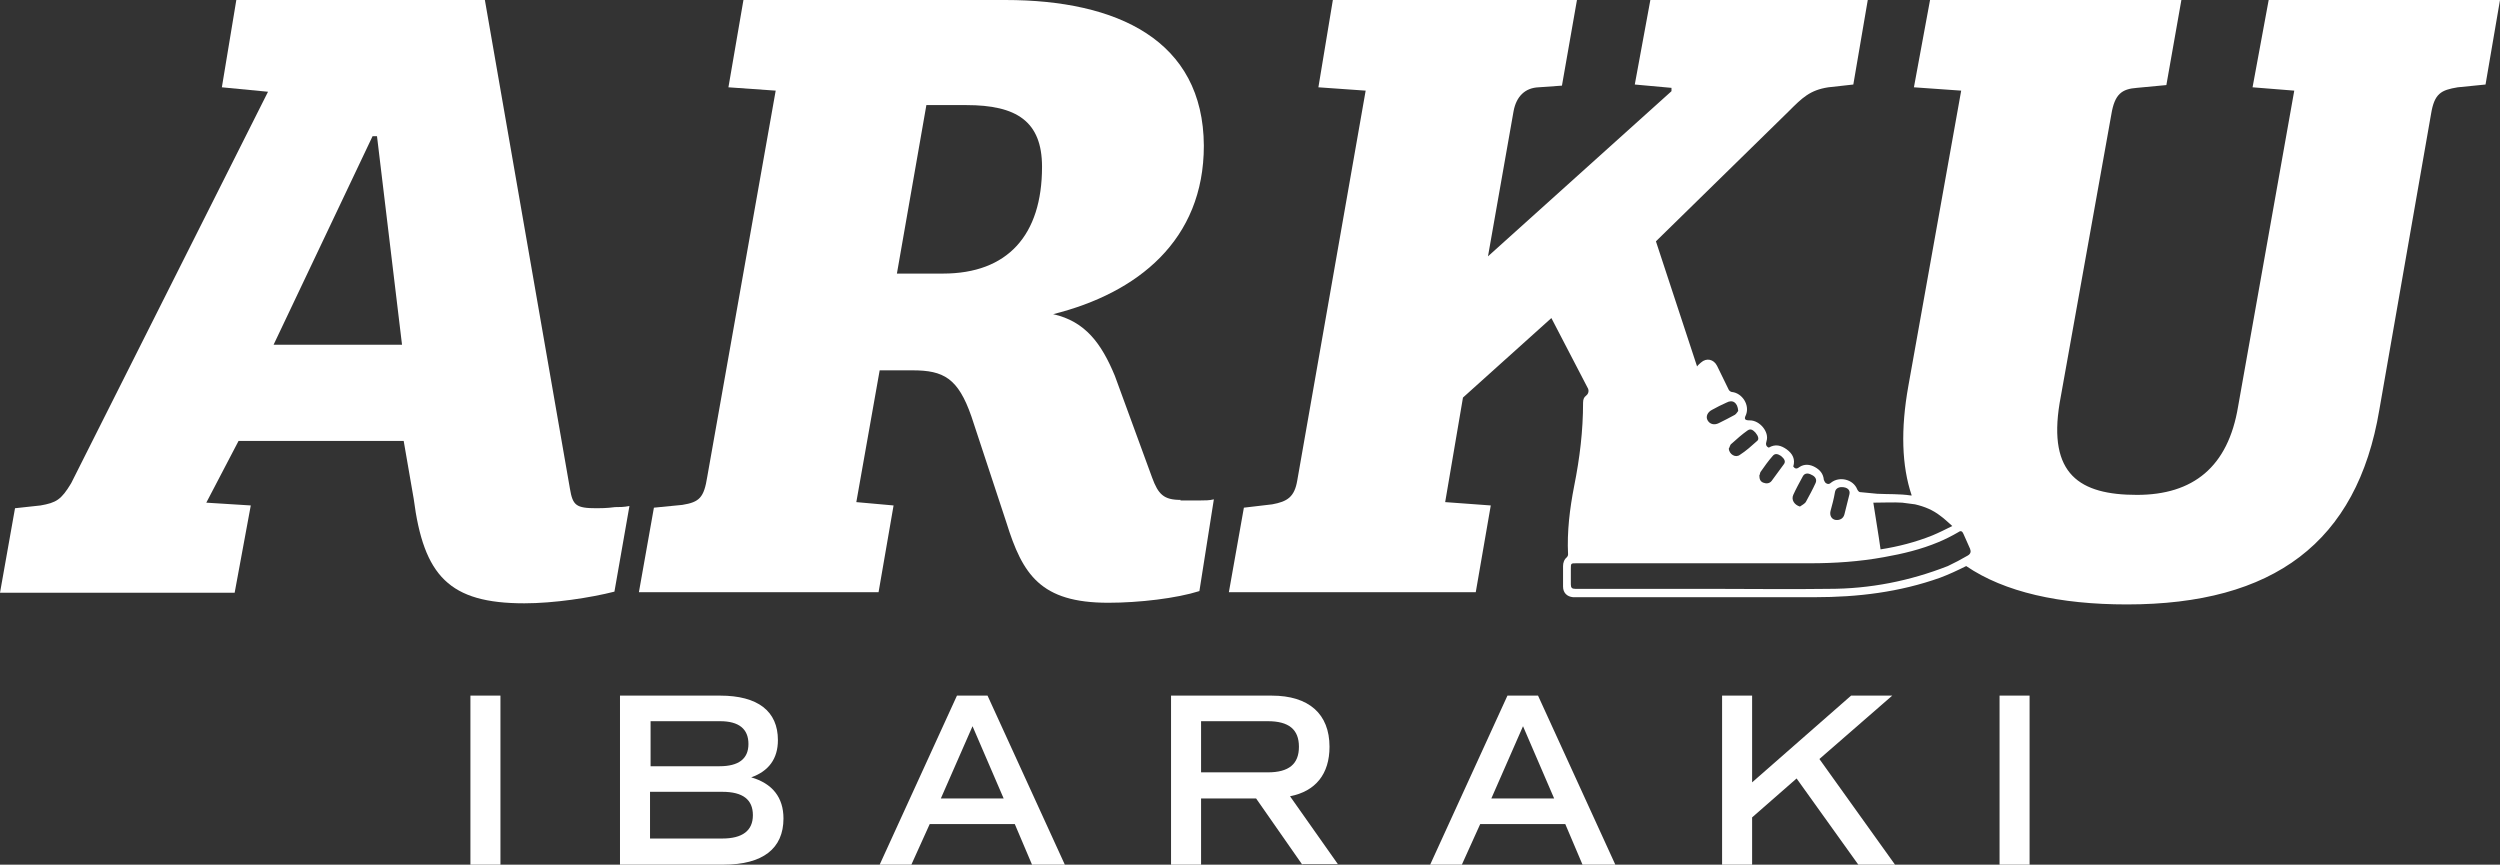
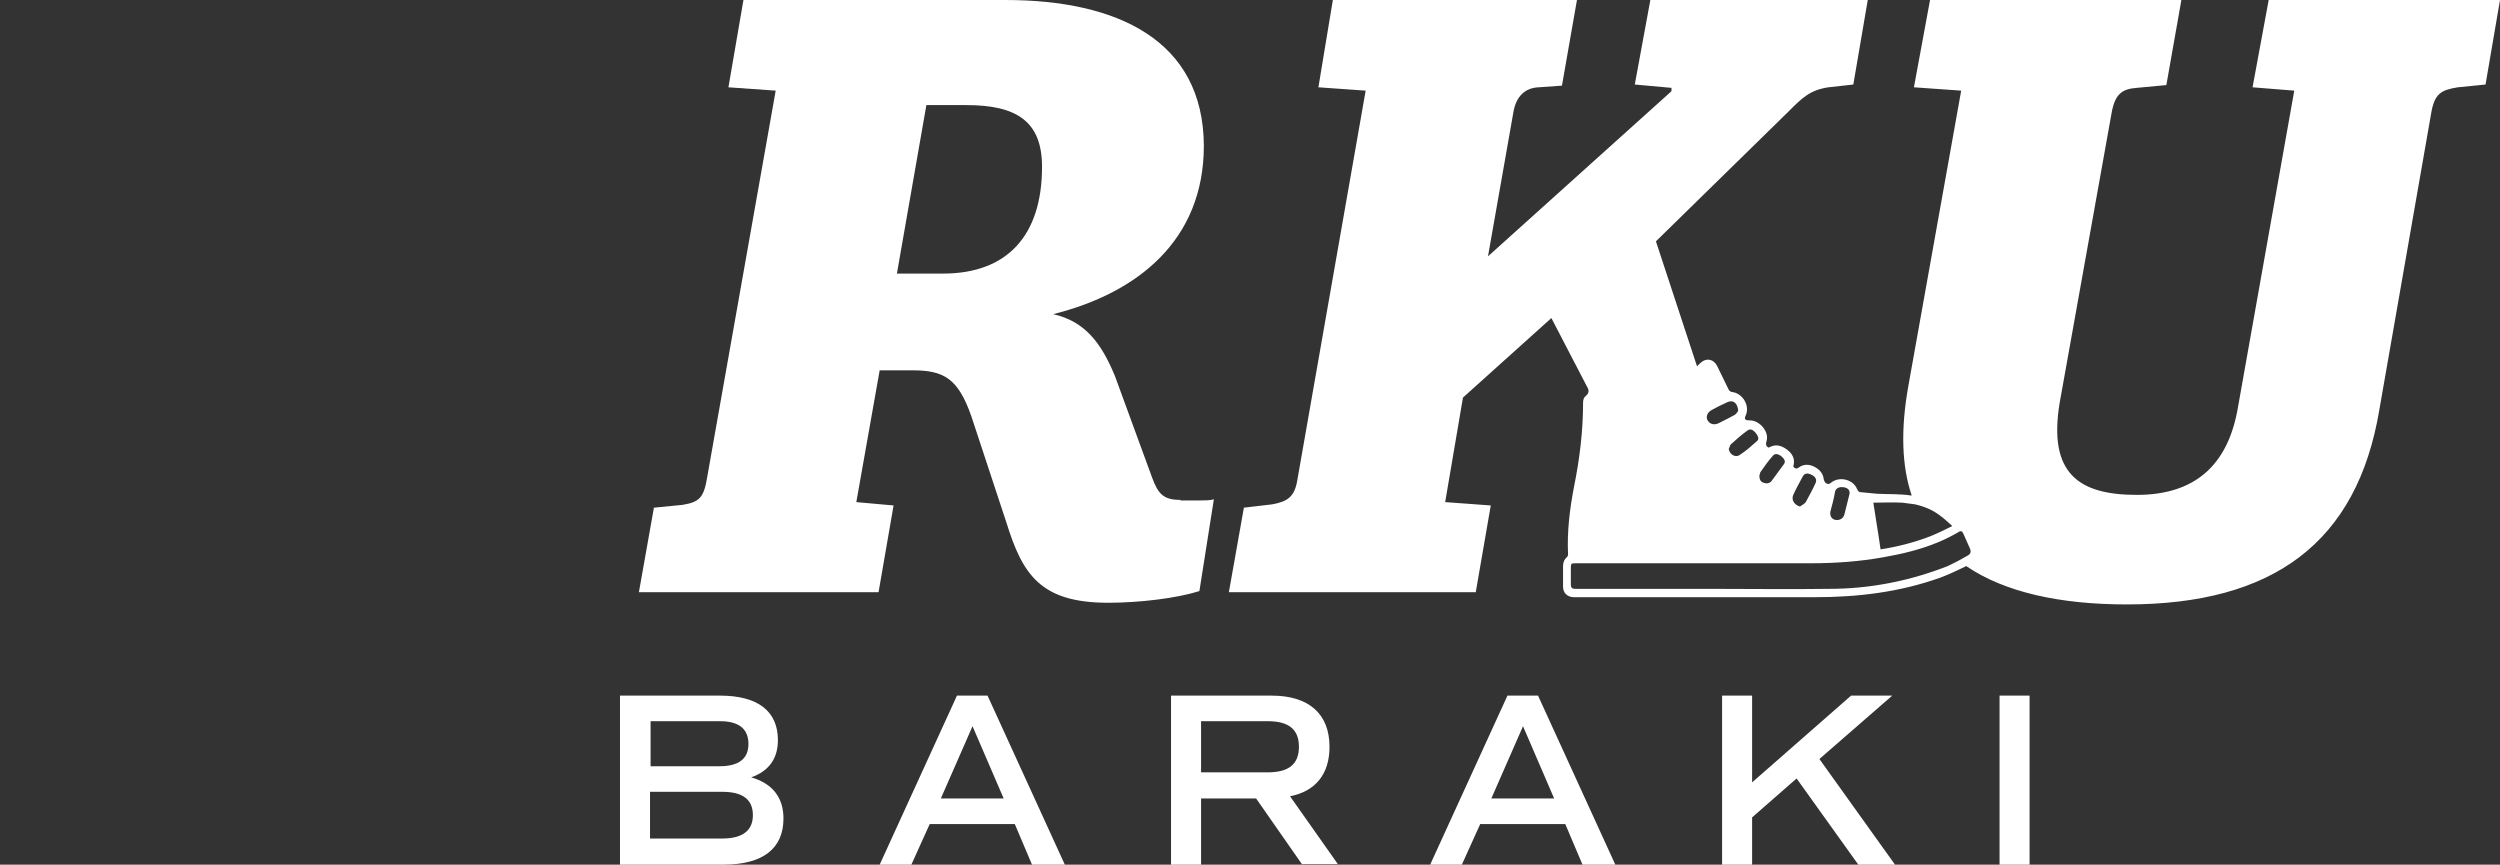
<svg xmlns="http://www.w3.org/2000/svg" version="1.1" id="レイヤー_1" x="0px" y="0px" viewBox="0 0 449.6 155.5" style="enable-background:new 0 0 449.6 155.5;" xml:space="preserve">
  <rect x="0" y="0" width="449.6" height="155.5" fill="#333333" stroke="none" />
  <style type="text/css"> .st0{fill:#FFFFFF;} </style>
  <g>
    <g>
-       <path class="st0" d="M84.5,125.1H90v30.4h-5.4V125.1z" />
      <path class="st0" d="M140.9,147.2c0,5.4-3.7,8.3-10.8,8.3h-18.6v-30.4h18c6.8,0,10.4,2.8,10.4,8c0,3.4-1.7,5.6-4.8,6.7 C138.9,140.9,140.9,143.4,140.9,147.2z M116.9,137.8h12.5c3.4,0,5.2-1.3,5.2-4c0-2.7-1.7-4.1-5.1-4.1h-12.5V137.8z M135.4,146.6 c0-2.8-1.8-4.2-5.5-4.2h-13v8.4h13C133.5,150.8,135.4,149.4,135.4,146.6z" />
      <path class="st0" d="M182.5,148.2h-15.3l-3.3,7.3h-5.7l13.9-30.4h5.5l13.9,30.4h-5.9L182.5,148.2z M169.2,143.6h11.3l-5.6-13 L169.2,143.6z" />
      <path class="st0" d="M234.2,155.5l-8.3-11.9H216v11.9h-5.4v-30.4h18.1c6.7,0,10.4,3.3,10.4,9.2c0,4.9-2.5,8-7.1,8.9l8.6,12.2 H234.2z M216,138.9h12c3.8,0,5.6-1.5,5.6-4.6c0-3.1-1.8-4.6-5.6-4.6h-12V138.9z" />
      <path class="st0" d="M281.5,148.2h-15.3l-3.3,7.3h-5.7l13.9-30.4h5.5l13.9,30.4h-5.9L281.5,148.2z M268.2,143.6h11.3l-5.6-13 L268.2,143.6z" />
      <path class="st0" d="M323.1,140l-8,7v8.5h-5.4v-30.4h5.4v15.6l17.8-15.6h7.4l-13.1,11.4l13.6,19h-6.6L323.1,140z" />
      <path class="st0" d="M359.6,125.1h5.4v30.4h-5.4V125.1z" />
    </g>
    <g>
-       <path class="st0" d="M107.3,91.4c-3.7,0-4.3-0.5-4.8-3.5L87.2,0H42.5l-2.6,15.7l8.3,0.8L12.8,86.9c-1.8,3-2.7,3.5-5.5,4l-4.6,0.5 L0,106.6h42.2l2.9-15.7l-8-0.5l5.8-11.1h29.7l1.8,10.4c1.8,13.9,6.4,18.8,19.9,18.8c5.3,0,11.9-1,16.2-2.1l2.7-15.4 c-1,0.2-1.8,0.2-2.6,0.2C109.2,91.4,107.7,91.4,107.3,91.4z M49.2,62L67,24.5h0.8L72.3,62H49.2z" />
      <path class="st0" d="M212.3,89.9c-3,0-4-1-5.1-4l-6.7-18.3c-2.4-5.8-5.3-9.8-11.1-11.1c15.2-3.8,27.1-13.3,27.1-30.3 C216.4,7.2,200.9,0,180.8,0h-47.1L131,15.7l8.5,0.6l-12.3,69.4c-0.6,3.8-1.4,4.6-4.5,5.1l-5.1,0.5l-2.7,15.2h43.1l2.7-15.6 l-6.7-0.6l4.2-23.7h5.9c5.6,0,8.2,1.4,10.6,8.3L181,94c2.9,9.3,6.1,14.4,18.3,14.4c5.6,0,12.3-0.8,16.4-2.1l2.6-16.5 c-0.8,0.2-1.6,0.2-2.4,0.2H212.3z M169.6,49.2h-8.3l5.3-30.3h7.2c9,0,13.6,2.9,13.6,11.1C187.4,42.3,181.2,49.2,169.6,49.2z" />
      <path class="st0" d="M408,0l-2.9,15.7l7.5,0.6l-10.1,56.8C400.7,84,394.4,89,384.3,89c-10.3,0-16-3.7-13.9-16.5l9.3-51.9 c0.6-3.7,1.9-4.6,4.6-4.8l5.3-0.5L392.3,0h-45.2l-2.9,15.7l8.5,0.6l-9.5,53.1c-1.4,7.8-1.2,14.4,0.6,19.7c-0.1,0-0.1,0-0.2,0 c-2-0.3-4-0.2-6-0.3c-1-0.1-2-0.2-3.1-0.3c-0.2,0-0.4-0.3-0.5-0.5c-0.7-1.8-3.2-2.4-4.7-1.2c-0.3,0.3-0.6,0.3-0.9,0.1 c-0.2-0.1-0.3-0.4-0.4-0.6c-0.1-1.1-0.7-1.8-1.6-2.3c-0.9-0.5-1.9-0.6-2.8,0c-0.5,0.4-0.8,0.3-1.1-0.1c0.4-1.3-0.1-2.3-1.2-3.1 c-1-0.7-2-1-3.2-0.3c-0.5-0.2-0.6-0.6-0.4-1.2c0.5-1.6-1.2-3.7-3-3.7c-0.9,0-1.1-0.2-0.7-1c0.7-1.8-0.7-3.9-2.5-4.1 c-0.2,0-0.5-0.2-0.6-0.4c-0.7-1.4-1.4-2.9-2.1-4.3c-0.6-1.2-1.9-1.5-2.9-0.6c-0.2,0.2-0.5,0.4-0.7,0.7l-7.4-22.5l23.9-23.4 c2.4-2.4,3.8-3.8,7.1-4.3l4.5-0.5L335.9,0h-39.1L294,15.2l6.6,0.6v0.6l-33,29.7l4.6-26.1c0.5-2.7,2.1-4.2,4.5-4.3l4.2-0.3L283.6,0 h-43.9l-2.6,15.7l8.5,0.6l-12.3,70.1c-0.5,3-1.8,3.8-4.5,4.3l-5.1,0.6l-2.7,15.2h44.4l2.7-15.6l-8.2-0.6l3.2-18.8L279,57.2 l6.6,12.7c0.2,0.5,0,1-0.4,1.3c-0.3,0.2-0.5,0.6-0.5,1.2c0,5.1-0.6,10-1.6,15c-0.8,4.1-1.3,8.2-1.1,12.3c0,0.2-0.1,0.4-0.2,0.5 c-0.5,0.4-0.7,1-0.7,1.6c0,1.2,0,2.5,0,3.7c0,1.1,0.7,1.8,1.8,1.9c0.2,0,0.4,0,0.6,0c14.3,0,28.6,0,42.9,0 c7.7,0,15.2-0.9,22.5-3.5c1.6-0.6,3.1-1.3,4.7-2.1c6.9,4.7,16.8,6.9,28.9,6.9c26.3,0,41.4-11.1,45.4-35l9.3-53.2 c0.6-3.7,1.8-4.3,4.8-4.8l5-0.5L449.6,0H408z M342.1,90.4c0.8,0.1,1.5,0.2,2.3,0.3c1.7,0.4,3.2,1,4.6,2.1c0.7,0.5,1.3,1.1,2.1,1.8 c-1.2,0.6-2.4,1.2-3.6,1.7c-3,1.2-6.1,2-9.3,2.5c-0.4-2.9-0.9-5.7-1.3-8.4C338.8,90.4,340.5,90.3,342.1,90.4z M329.2,91.9 c0.3-1.1,0.6-2.2,0.8-3.4c0.1-0.6,0.6-0.9,1.2-0.9c1,0,1.6,0.5,1.4,1.3c-0.3,1.2-0.6,2.4-0.9,3.6c-0.2,0.8-0.9,1.1-1.6,1 C329.4,93.4,329,92.7,329.2,91.9z M322.5,89c0.5-1.1,1.1-2.2,1.7-3.3c0.3-0.6,0.9-0.7,1.6-0.3c0.7,0.3,1,0.9,0.7,1.5 c-0.5,1.1-1.1,2.2-1.7,3.3c-0.2,0.4-0.7,0.6-1.1,0.9C322.7,90.8,322.1,89.9,322.5,89z M316.6,84.9c0.7-1,1.4-2,2.2-2.9 c0.4-0.5,0.9-0.4,1.5,0c0.6,0.5,0.9,1,0.5,1.5c-0.7,1-1.5,2-2.2,3c-0.4,0.5-1,0.5-1.5,0.3c-0.5-0.2-0.7-0.6-0.7-1.3 C316.5,85.4,316.5,85.1,316.6,84.9z M314.3,77.4c0.6-0.4,1,0,1.4,0.4c0.5,0.6,0.7,1.2,0.3,1.5c-1,0.9-2,1.8-3.1,2.5 c-0.8,0.6-1.9-0.1-2-1.1c0.2-0.3,0.2-0.7,0.5-0.9C312.4,78.9,313.3,78.1,314.3,77.4z M307.9,73.7c0.9-0.5,1.7-0.9,2.6-1.3 c1.1-0.6,2,0,2.1,1.5c-0.1,0.1-0.3,0.5-0.6,0.7c-0.9,0.5-1.9,1-2.9,1.5c-0.8,0.4-1.6,0.2-2-0.5C306.7,74.9,307.1,74.1,307.9,73.7z M353.9,99.9c-0.6,0.3-1.2,0.7-1.8,1c-0.6,0.3-1.2,0.6-1.8,0.9c-6.9,2.7-14,4.1-21.4,4.1c-7,0.1-14.1,0-21.1,0c0,0,0,0,0,0 c-1.9,0-3.8,0-5.8,0c-6.2,0-12.5,0-18.7,0c-0.6,0-0.8-0.2-0.8-0.8c0-0.9,0-1.9,0-2.8c0-1,0-1,1-1c14,0,28,0,42,0 c4.5,0,8.9-0.3,13.3-1.1c3.4-0.6,6.7-1.4,9.8-2.7c1.2-0.5,2.4-1.1,3.6-1.8c0.4-0.3,0.7-0.2,0.9,0.3c0.4,0.9,0.8,1.8,1.2,2.7 C354.5,99.2,354.4,99.6,353.9,99.9z" />
    </g>
  </g>
</svg>